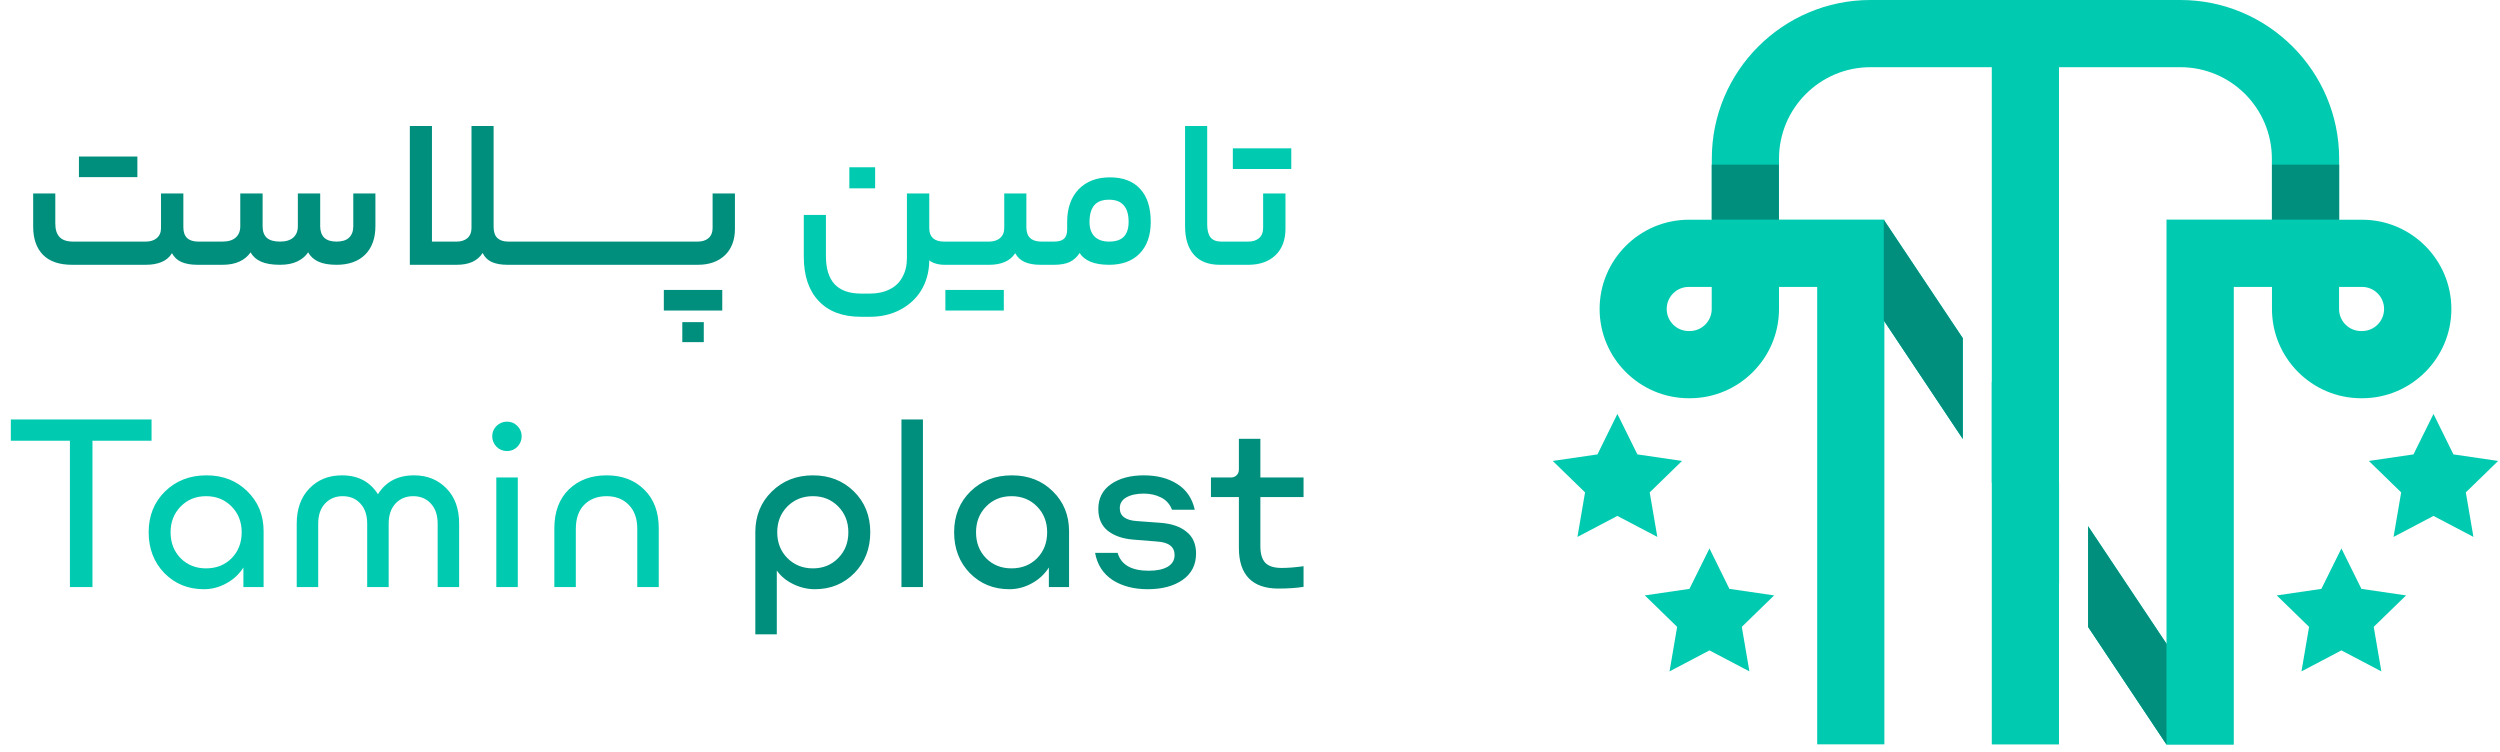
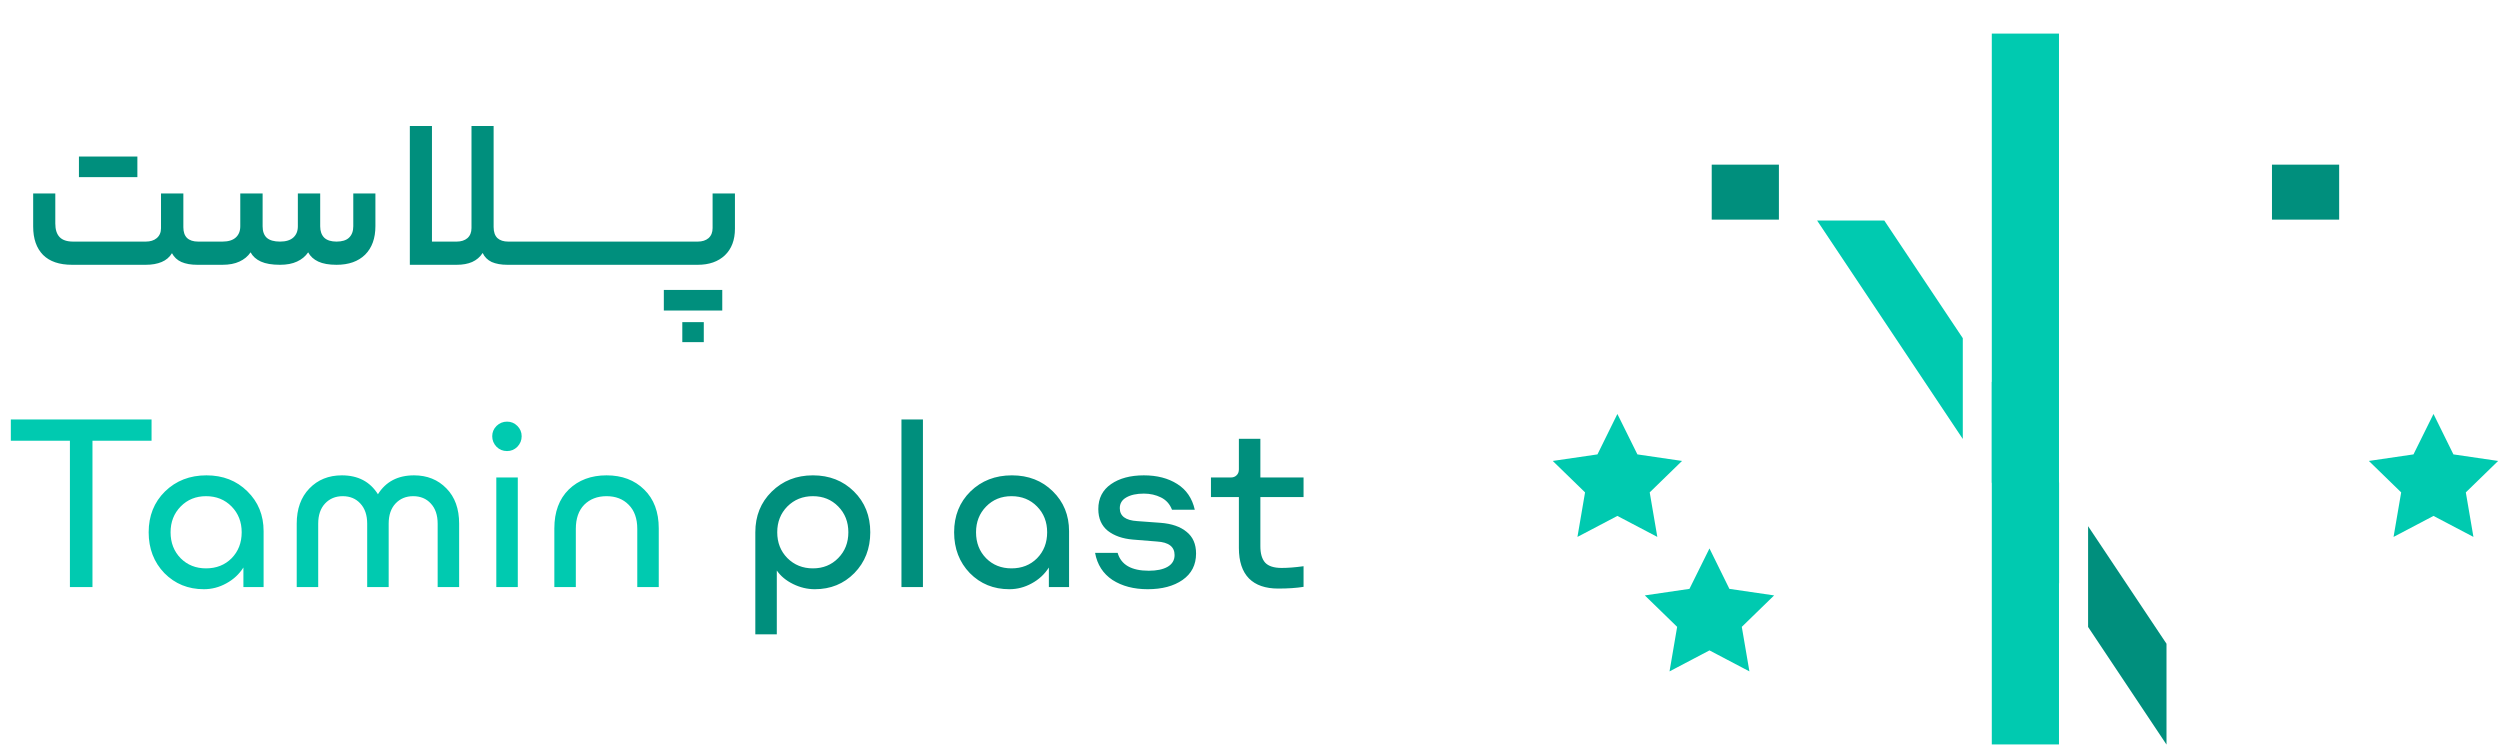
<svg xmlns="http://www.w3.org/2000/svg" width="256" height="77" viewBox="0 0 256 77" fill="none">
  <path d="M14.925 24.739C15.394 24.739 15.768 24.622 16.047 24.387C16.34 24.138 16.487 23.801 16.487 23.375V19.811H18.775V23.265C18.775 23.749 18.9 24.116 19.149 24.365C19.413 24.615 19.794 24.739 20.293 24.739H21.041C21.188 24.739 21.261 25.15 21.261 25.971C21.261 26.734 21.188 27.115 21.041 27.115H20.205C19.56 27.115 19.017 27.02 18.577 26.829C18.152 26.639 17.829 26.338 17.609 25.927C17.36 26.338 17.008 26.639 16.553 26.829C16.098 27.02 15.556 27.115 14.925 27.115H7.379C6.074 27.115 5.084 26.778 4.409 26.103C3.734 25.414 3.397 24.446 3.397 23.199V19.811H5.663V22.891C5.663 23.507 5.81 23.969 6.103 24.277C6.396 24.585 6.858 24.739 7.489 24.739H14.925ZM10.965 18.139V16.027H14.067V18.139H10.965ZM8.083 18.139V16.027H11.185V18.139H8.083ZM22.778 24.739C23.379 24.739 23.834 24.6 24.142 24.321C24.45 24.043 24.604 23.661 24.604 23.177V19.811H26.892V23.177C26.892 23.691 27.031 24.079 27.31 24.343C27.603 24.607 28.058 24.739 28.674 24.739C29.275 24.739 29.73 24.6 30.038 24.321C30.346 24.043 30.5 23.661 30.5 23.177V19.811H32.788V23.177C32.788 23.676 32.927 24.065 33.206 24.343C33.485 24.607 33.903 24.739 34.46 24.739C35.032 24.739 35.457 24.607 35.736 24.343C36.029 24.065 36.176 23.676 36.176 23.177V19.811H38.442V23.155C38.442 24.402 38.09 25.377 37.386 26.081C36.682 26.771 35.707 27.115 34.46 27.115C33.683 27.115 33.059 27.005 32.59 26.785C32.121 26.565 31.776 26.25 31.556 25.839C31.277 26.25 30.896 26.565 30.412 26.785C29.943 27.005 29.363 27.115 28.674 27.115C27.853 27.115 27.2 27.005 26.716 26.785C26.232 26.565 25.88 26.25 25.66 25.839C25.381 26.25 25 26.565 24.516 26.785C24.047 27.005 23.467 27.115 22.778 27.115H21.04C20.893 27.115 20.82 26.734 20.82 25.971C20.82 25.487 20.842 25.165 20.886 25.003C20.93 24.827 20.981 24.739 21.04 24.739H22.778ZM41.967 12.903H44.233V24.739H46.763C47.217 24.739 47.584 24.622 47.863 24.387C48.141 24.138 48.281 23.793 48.281 23.353V12.903H50.547V23.243C50.547 23.757 50.679 24.138 50.943 24.387C51.207 24.622 51.573 24.739 52.043 24.739H52.659C52.717 24.739 52.769 24.82 52.813 24.981C52.857 25.143 52.879 25.473 52.879 25.971C52.879 26.441 52.857 26.749 52.813 26.895C52.769 27.042 52.717 27.115 52.659 27.115H51.955C51.324 27.115 50.789 27.02 50.349 26.829C49.923 26.624 49.615 26.316 49.425 25.905C49.161 26.316 48.801 26.624 48.347 26.829C47.907 27.02 47.379 27.115 46.763 27.115H41.967V12.903ZM55.965 24.739C56.112 24.739 56.185 25.15 56.185 25.971C56.185 26.47 56.163 26.785 56.119 26.917C56.075 27.049 56.024 27.115 55.965 27.115H52.665C52.518 27.115 52.445 26.734 52.445 25.971C52.445 25.473 52.467 25.143 52.511 24.981C52.555 24.82 52.606 24.739 52.665 24.739H55.965ZM59.274 24.739C59.42 24.739 59.494 25.15 59.494 25.971C59.494 26.47 59.472 26.785 59.428 26.917C59.384 27.049 59.332 27.115 59.274 27.115H55.974C55.827 27.115 55.754 26.734 55.754 25.971C55.754 25.473 55.776 25.143 55.82 24.981C55.864 24.82 55.915 24.739 55.974 24.739H59.274ZM62.582 24.739C62.729 24.739 62.802 25.15 62.802 25.971C62.802 26.47 62.78 26.785 62.736 26.917C62.692 27.049 62.641 27.115 62.582 27.115H59.282C59.136 27.115 59.062 26.734 59.062 25.971C59.062 25.473 59.084 25.143 59.128 24.981C59.172 24.82 59.224 24.739 59.282 24.739H62.582ZM65.891 24.739C66.037 24.739 66.111 25.15 66.111 25.971C66.111 26.47 66.089 26.785 66.045 26.917C66.001 27.049 65.95 27.115 65.891 27.115H62.591C62.444 27.115 62.371 26.734 62.371 25.971C62.371 25.473 62.393 25.143 62.437 24.981C62.481 24.82 62.532 24.739 62.591 24.739H65.891ZM69.199 24.739C69.346 24.739 69.419 25.15 69.419 25.971C69.419 26.47 69.397 26.785 69.353 26.917C69.309 27.049 69.258 27.115 69.199 27.115H65.899C65.753 27.115 65.679 26.734 65.679 25.971C65.679 25.473 65.701 25.143 65.745 24.981C65.789 24.82 65.841 24.739 65.899 24.739H69.199ZM75.258 23.419C75.258 24.578 74.913 25.487 74.224 26.147C73.535 26.793 72.611 27.115 71.452 27.115H69.208C69.061 27.115 68.988 26.734 68.988 25.971C68.988 25.487 69.01 25.165 69.054 25.003C69.098 24.827 69.149 24.739 69.208 24.739H71.452C71.907 24.739 72.273 24.622 72.552 24.387C72.831 24.138 72.97 23.793 72.97 23.353V19.811H75.258V23.419ZM69.868 35.035V32.989H72.068V35.035H69.868ZM70.858 31.801V29.689H73.96V31.801H70.858ZM67.976 31.801V29.689H71.078V31.801H67.976Z" fill="#008F7D" />
-   <path d="M95.157 23.375C95.157 23.815 95.282 24.153 95.531 24.387C95.795 24.622 96.169 24.739 96.653 24.739H97.159C97.306 24.739 97.379 25.15 97.379 25.971C97.379 26.734 97.306 27.115 97.159 27.115H96.741C96.389 27.115 96.074 27.071 95.795 26.983C95.516 26.895 95.304 26.785 95.157 26.653V26.763C95.128 27.878 94.856 28.861 94.343 29.711C93.83 30.562 93.111 31.229 92.187 31.713C91.278 32.197 90.244 32.439 89.085 32.439H88.161C86.284 32.439 84.839 31.897 83.827 30.811C82.815 29.741 82.309 28.23 82.309 26.279V22.011H84.575V26.235C84.575 27.497 84.868 28.45 85.455 29.095C86.056 29.741 86.966 30.063 88.183 30.063H89.085C89.862 30.063 90.537 29.917 91.109 29.623C91.681 29.345 92.114 28.927 92.407 28.369C92.715 27.827 92.869 27.181 92.869 26.433V19.811H95.157V23.375ZM86.973 19.283V17.127H89.613V19.283H86.973ZM101.273 24.739C101.743 24.739 102.117 24.622 102.395 24.387C102.689 24.138 102.835 23.793 102.835 23.353V19.811H105.101V23.265C105.101 23.749 105.226 24.116 105.475 24.365C105.739 24.615 106.121 24.739 106.619 24.739H107.389C107.536 24.739 107.609 25.143 107.609 25.949C107.609 26.727 107.536 27.115 107.389 27.115H106.531C105.901 27.115 105.365 27.02 104.925 26.829C104.5 26.639 104.177 26.338 103.957 25.927C103.693 26.338 103.334 26.639 102.879 26.829C102.439 27.02 101.904 27.115 101.273 27.115H97.159C97.013 27.115 96.939 26.734 96.939 25.971C96.939 25.487 96.961 25.165 97.005 25.003C97.049 24.827 97.1 24.739 97.159 24.739H101.273ZM99.689 31.801V29.689H102.791V31.801H99.689ZM96.807 31.801V29.689H99.909V31.801H96.807ZM107.914 24.739C108.398 24.739 108.742 24.644 108.948 24.453C109.168 24.248 109.278 23.933 109.278 23.507V22.737C109.278 21.329 109.666 20.215 110.444 19.393C111.236 18.572 112.306 18.161 113.656 18.161C115.005 18.161 116.039 18.557 116.758 19.349C117.476 20.127 117.836 21.249 117.836 22.715C117.836 24.109 117.454 25.194 116.692 25.971C115.944 26.734 114.902 27.115 113.568 27.115C112.82 27.115 112.189 27.013 111.676 26.807C111.162 26.587 110.788 26.287 110.554 25.905C110.29 26.316 109.952 26.624 109.542 26.829C109.131 27.02 108.588 27.115 107.914 27.115H107.386C107.239 27.115 107.166 26.734 107.166 25.971C107.166 25.487 107.188 25.165 107.232 25.003C107.276 24.827 107.327 24.739 107.386 24.739H107.914ZM115.57 22.715C115.57 21.953 115.401 21.388 115.064 21.021C114.741 20.64 114.242 20.449 113.568 20.449C112.878 20.449 112.372 20.64 112.05 21.021C111.727 21.403 111.566 21.975 111.566 22.737C111.566 23.368 111.734 23.859 112.072 24.211C112.424 24.563 112.922 24.739 113.568 24.739C114.242 24.739 114.741 24.578 115.064 24.255C115.401 23.918 115.57 23.405 115.57 22.715ZM125.575 24.739C125.649 24.739 125.7 24.82 125.729 24.981C125.773 25.143 125.795 25.473 125.795 25.971C125.795 26.455 125.773 26.771 125.729 26.917C125.7 27.049 125.649 27.115 125.575 27.115H124.915C123.742 27.115 122.855 26.771 122.253 26.081C121.652 25.392 121.351 24.417 121.351 23.155V12.903H123.617V23.001C123.617 23.588 123.735 24.028 123.969 24.321C124.204 24.6 124.563 24.739 125.047 24.739H125.575ZM131.633 23.419C131.633 24.578 131.288 25.487 130.599 26.147C129.91 26.793 128.986 27.115 127.827 27.115H125.583C125.436 27.115 125.363 26.734 125.363 25.971C125.363 25.487 125.385 25.165 125.429 25.003C125.473 24.827 125.524 24.739 125.583 24.739H127.827C128.282 24.739 128.648 24.622 128.927 24.387C129.206 24.138 129.345 23.793 129.345 23.353V19.811H131.633V23.419ZM129.125 17.303V15.191H132.227V17.303H129.125ZM126.243 17.303V15.191H129.345V17.303H126.243Z" fill="#00CAB0" />
  <path d="M15.519 45.133H9.469V60.115H7.159V45.133H1.109V42.955H15.519V45.133ZM20.877 60.335C19.264 60.335 17.914 59.785 16.829 58.685C15.758 57.571 15.223 56.177 15.223 54.505C15.223 52.819 15.78 51.425 16.895 50.325C18.024 49.225 19.44 48.675 21.141 48.675C22.828 48.675 24.221 49.218 25.321 50.303C26.436 51.389 26.993 52.753 26.993 54.395V60.115H24.925V58.113C24.485 58.803 23.898 59.345 23.165 59.741C22.446 60.137 21.684 60.335 20.877 60.335ZM24.749 54.505C24.749 53.449 24.404 52.569 23.715 51.865C23.026 51.161 22.153 50.809 21.097 50.809C20.056 50.809 19.19 51.161 18.501 51.865C17.812 52.569 17.467 53.449 17.467 54.505C17.467 55.576 17.812 56.463 18.501 57.167C19.19 57.857 20.056 58.201 21.097 58.201C22.153 58.201 23.026 57.857 23.715 57.167C24.404 56.463 24.749 55.576 24.749 54.505ZM39.8 53.625V60.115H37.6V53.625C37.6 52.745 37.365 52.056 36.896 51.557C36.441 51.059 35.84 50.809 35.092 50.809C34.359 50.809 33.757 51.059 33.288 51.557C32.819 52.056 32.584 52.745 32.584 53.625V60.115H30.384V53.625C30.384 52.115 30.817 50.912 31.682 50.017C32.547 49.123 33.655 48.675 35.004 48.675C36.661 48.675 37.893 49.321 38.7 50.611C39.507 49.321 40.739 48.675 42.396 48.675C43.745 48.675 44.853 49.123 45.718 50.017C46.583 50.897 47.016 52.1 47.016 53.625V60.115H44.816V53.625C44.816 52.745 44.581 52.056 44.112 51.557C43.657 51.059 43.056 50.809 42.308 50.809C41.575 50.809 40.973 51.059 40.504 51.557C40.035 52.056 39.8 52.745 39.8 53.625ZM51.922 46.189C51.497 46.189 51.138 46.043 50.844 45.749C50.551 45.441 50.404 45.082 50.404 44.671C50.404 44.261 50.551 43.909 50.844 43.615C51.152 43.322 51.512 43.175 51.922 43.175C52.333 43.175 52.685 43.322 52.978 43.615C53.272 43.909 53.418 44.261 53.418 44.671C53.418 45.082 53.272 45.441 52.978 45.749C52.685 46.043 52.333 46.189 51.922 46.189ZM50.822 48.895H53.022V60.115H50.822V48.895ZM56.765 54.109C56.765 52.423 57.257 51.095 58.239 50.127C59.237 49.159 60.527 48.675 62.111 48.675C63.695 48.675 64.979 49.159 65.961 50.127C66.959 51.095 67.457 52.423 67.457 54.109V60.115H65.257V54.153C65.257 53.097 64.964 52.276 64.377 51.689C63.805 51.103 63.05 50.809 62.111 50.809C61.173 50.809 60.41 51.103 59.823 51.689C59.251 52.276 58.965 53.097 58.965 54.153V60.115H56.765V54.109Z" fill="#00CAB0" />
  <path d="M83.439 60.335C82.677 60.335 81.936 60.159 81.217 59.807C80.499 59.455 79.941 58.993 79.545 58.421V64.955H77.345V54.505C77.345 52.833 77.903 51.447 79.017 50.347C80.147 49.233 81.555 48.675 83.241 48.675C84.928 48.675 86.329 49.225 87.443 50.325C88.558 51.425 89.115 52.819 89.115 54.505C89.115 56.177 88.573 57.571 87.487 58.685C86.402 59.785 85.053 60.335 83.439 60.335ZM80.623 51.865C79.934 52.569 79.589 53.449 79.589 54.505C79.589 55.561 79.934 56.441 80.623 57.145C81.327 57.849 82.2 58.201 83.241 58.201C84.283 58.201 85.148 57.849 85.837 57.145C86.527 56.441 86.871 55.561 86.871 54.505C86.871 53.449 86.527 52.569 85.837 51.865C85.148 51.161 84.283 50.809 83.241 50.809C82.2 50.809 81.327 51.161 80.623 51.865ZM92.309 42.955H94.509V60.115H92.309V42.955ZM103.356 60.335C101.742 60.335 100.393 59.785 99.308 58.685C98.237 57.571 97.702 56.177 97.702 54.505C97.702 52.819 98.259 51.425 99.374 50.325C100.503 49.225 101.918 48.675 103.62 48.675C105.306 48.675 106.7 49.218 107.8 50.303C108.914 51.389 109.472 52.753 109.472 54.395V60.115H107.404V58.113C106.964 58.803 106.377 59.345 105.644 59.741C104.925 60.137 104.162 60.335 103.356 60.335ZM107.228 54.505C107.228 53.449 106.883 52.569 106.194 51.865C105.504 51.161 104.632 50.809 103.576 50.809C102.534 50.809 101.669 51.161 100.98 51.865C100.29 52.569 99.946 53.449 99.946 54.505C99.946 55.576 100.29 56.463 100.98 57.167C101.669 57.857 102.534 58.201 103.576 58.201C104.632 58.201 105.504 57.857 106.194 57.167C106.883 56.463 107.228 55.576 107.228 54.505ZM117.527 60.335C116.104 60.335 114.901 60.02 113.919 59.389C112.951 58.744 112.357 57.82 112.137 56.617H114.447C114.799 57.835 115.862 58.443 117.637 58.443C118.443 58.443 119.081 58.311 119.551 58.047C120.035 57.769 120.277 57.365 120.277 56.837C120.277 55.987 119.675 55.525 118.473 55.451L116.009 55.253C114.953 55.165 114.095 54.865 113.435 54.351C112.789 53.823 112.467 53.083 112.467 52.129C112.467 51.029 112.899 50.179 113.765 49.577C114.63 48.976 115.752 48.675 117.131 48.675C118.48 48.675 119.617 48.969 120.541 49.555C121.479 50.142 122.081 51.022 122.345 52.195H120.013C119.793 51.623 119.419 51.205 118.891 50.941C118.363 50.677 117.776 50.545 117.131 50.545C116.383 50.545 115.781 50.677 115.327 50.941C114.887 51.191 114.667 51.557 114.667 52.041C114.667 52.848 115.261 53.288 116.449 53.361L118.847 53.537C119.991 53.625 120.878 53.933 121.509 54.461C122.154 54.975 122.477 55.715 122.477 56.683C122.477 57.842 122.015 58.744 121.091 59.389C120.181 60.02 118.993 60.335 117.527 60.335ZM133.484 60.093C132.751 60.211 131.885 60.269 130.888 60.269C129.583 60.269 128.585 59.925 127.896 59.235C127.207 58.531 126.862 57.49 126.862 56.111V50.897H124.002V48.895H126.026C126.275 48.895 126.473 48.822 126.62 48.675C126.781 48.529 126.862 48.323 126.862 48.059V44.935H129.062V48.895H133.484V50.897H129.062V55.935C129.062 56.683 129.223 57.241 129.546 57.607C129.883 57.974 130.448 58.157 131.24 58.157C131.871 58.157 132.619 58.099 133.484 57.981V60.093Z" fill="#008F7D" />
-   <path d="M228.73 76.23H221.85V22.49H232.64V16.25C232.64 11.08 228.44 6.88 223.27 6.88H191.54C186.37 6.88 182.17 11.08 182.17 16.25V22.49H192.96V76.22H186.08V29.38H182.17V31.64C182.17 36.68 178.07 40.78 173.03 40.78H172.94C167.9 40.78 163.8 36.68 163.8 31.64C163.8 26.6 167.9 22.5 172.94 22.5H175.29V16.26C175.28 7.29 182.57 0 191.54 0H223.27C232.23 0 239.53 7.29 239.53 16.26V22.5H241.88C246.92 22.5 251.02 26.6 251.02 31.64C251.02 36.68 246.92 40.78 241.88 40.78H241.79C236.75 40.78 232.65 36.68 232.65 31.64V29.38H228.74V76.23H228.73ZM239.52 29.38V31.64C239.52 32.89 240.53 33.9 241.78 33.9H241.87C243.12 33.9 244.13 32.89 244.13 31.64C244.13 30.39 243.12 29.38 241.87 29.38H239.52ZM172.93 29.38C171.68 29.38 170.67 30.39 170.67 31.64C170.67 32.89 171.68 33.9 172.93 33.9H173.02C174.27 33.9 175.28 32.89 175.28 31.64V29.38H172.93Z" fill="#00CAB0" />
  <path d="M210.84 3.44H203.96V76.23H210.84V3.44Z" fill="#00CAB0" />
  <path d="M200.99 34.63V44.95L192.9 32.82L186.07 22.58H192.95L200.99 34.63Z" fill="#00CAB0" />
  <path d="M210.85 49.42V59.74L203.96 49.42V39.09L210.85 49.42Z" fill="#00CAB0" />
-   <path d="M228.72 76.23H221.84L213.82 64.2V53.88L221.85 65.92L228.72 76.23Z" fill="#00CAB0" />
  <path d="M182.16 16.86H175.28V22.49H182.16V16.86Z" fill="#008F7D" />
  <path d="M239.53 16.86H232.65V22.49H239.53V16.86Z" fill="#008F7D" />
-   <path d="M200.99 34.63V44.95L192.9 32.82V22.58H192.95L200.99 34.63Z" fill="#008F7D" />
-   <path d="M221.85 65.92V76.23H221.84L213.82 64.2V53.88L221.85 65.92Z" fill="#008F7D" />
+   <path d="M221.85 65.92V76.23H221.84L213.82 64.2V53.88L221.85 65.92" fill="#008F7D" />
  <path d="M172.24 47.2L167.67 46.53L165.62 42.39L163.58 46.53L159 47.2L162.31 50.42L161.53 54.98L165.62 52.83L169.71 54.98L168.93 50.42L172.24 47.2Z" fill="#00CAB0" />
  <path d="M181.67 60.97L177.09 60.3L175.05 56.16L173 60.3L168.43 60.97L171.74 64.19L170.96 68.75L175.05 66.6L179.14 68.75L178.36 64.19L181.67 60.97Z" fill="#00CAB0" />
  <path d="M242.57 47.2L247.14 46.53L249.19 42.39L251.23 46.53L255.81 47.2L252.5 50.42L253.28 54.98L249.19 52.83L245.1 54.98L245.88 50.42L242.57 47.2Z" fill="#00CAB0" />
-   <path d="M233.14 60.97L237.71 60.3L239.76 56.16L241.81 60.3L246.38 60.97L243.07 64.19L243.85 68.75L239.76 66.6L235.67 68.75L236.45 64.19L233.14 60.97Z" fill="#00CAB0" />
</svg>